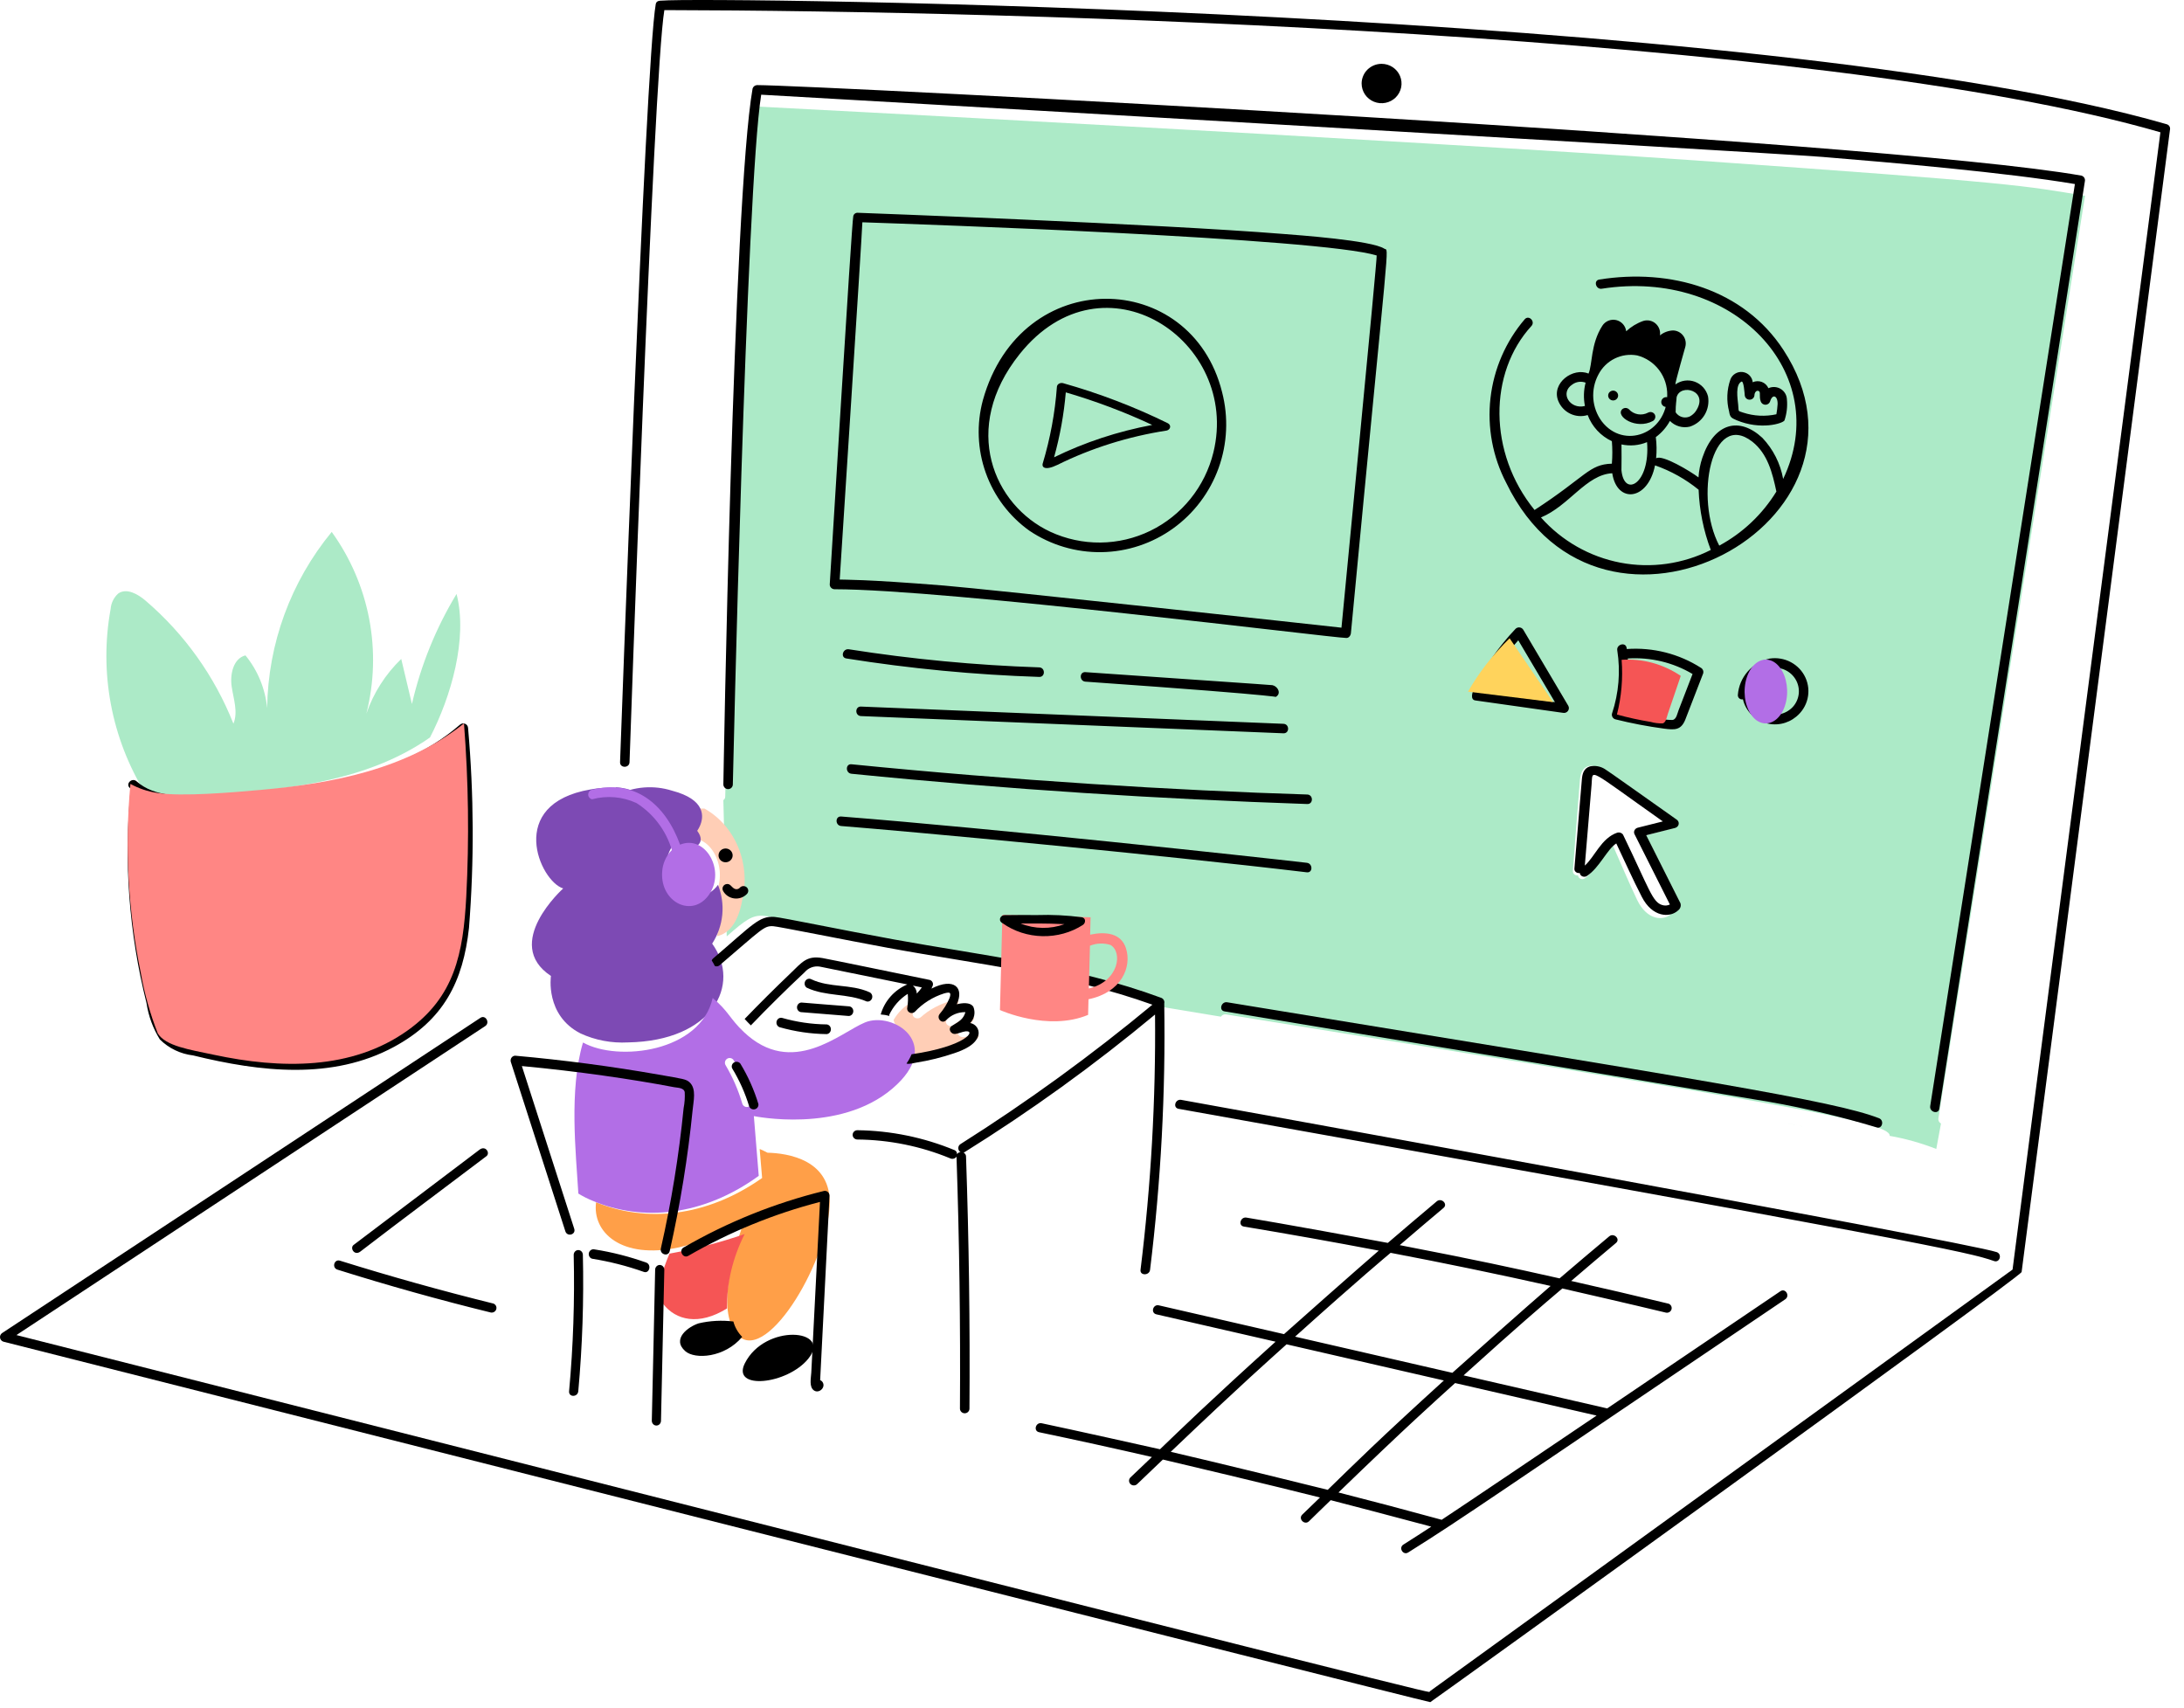
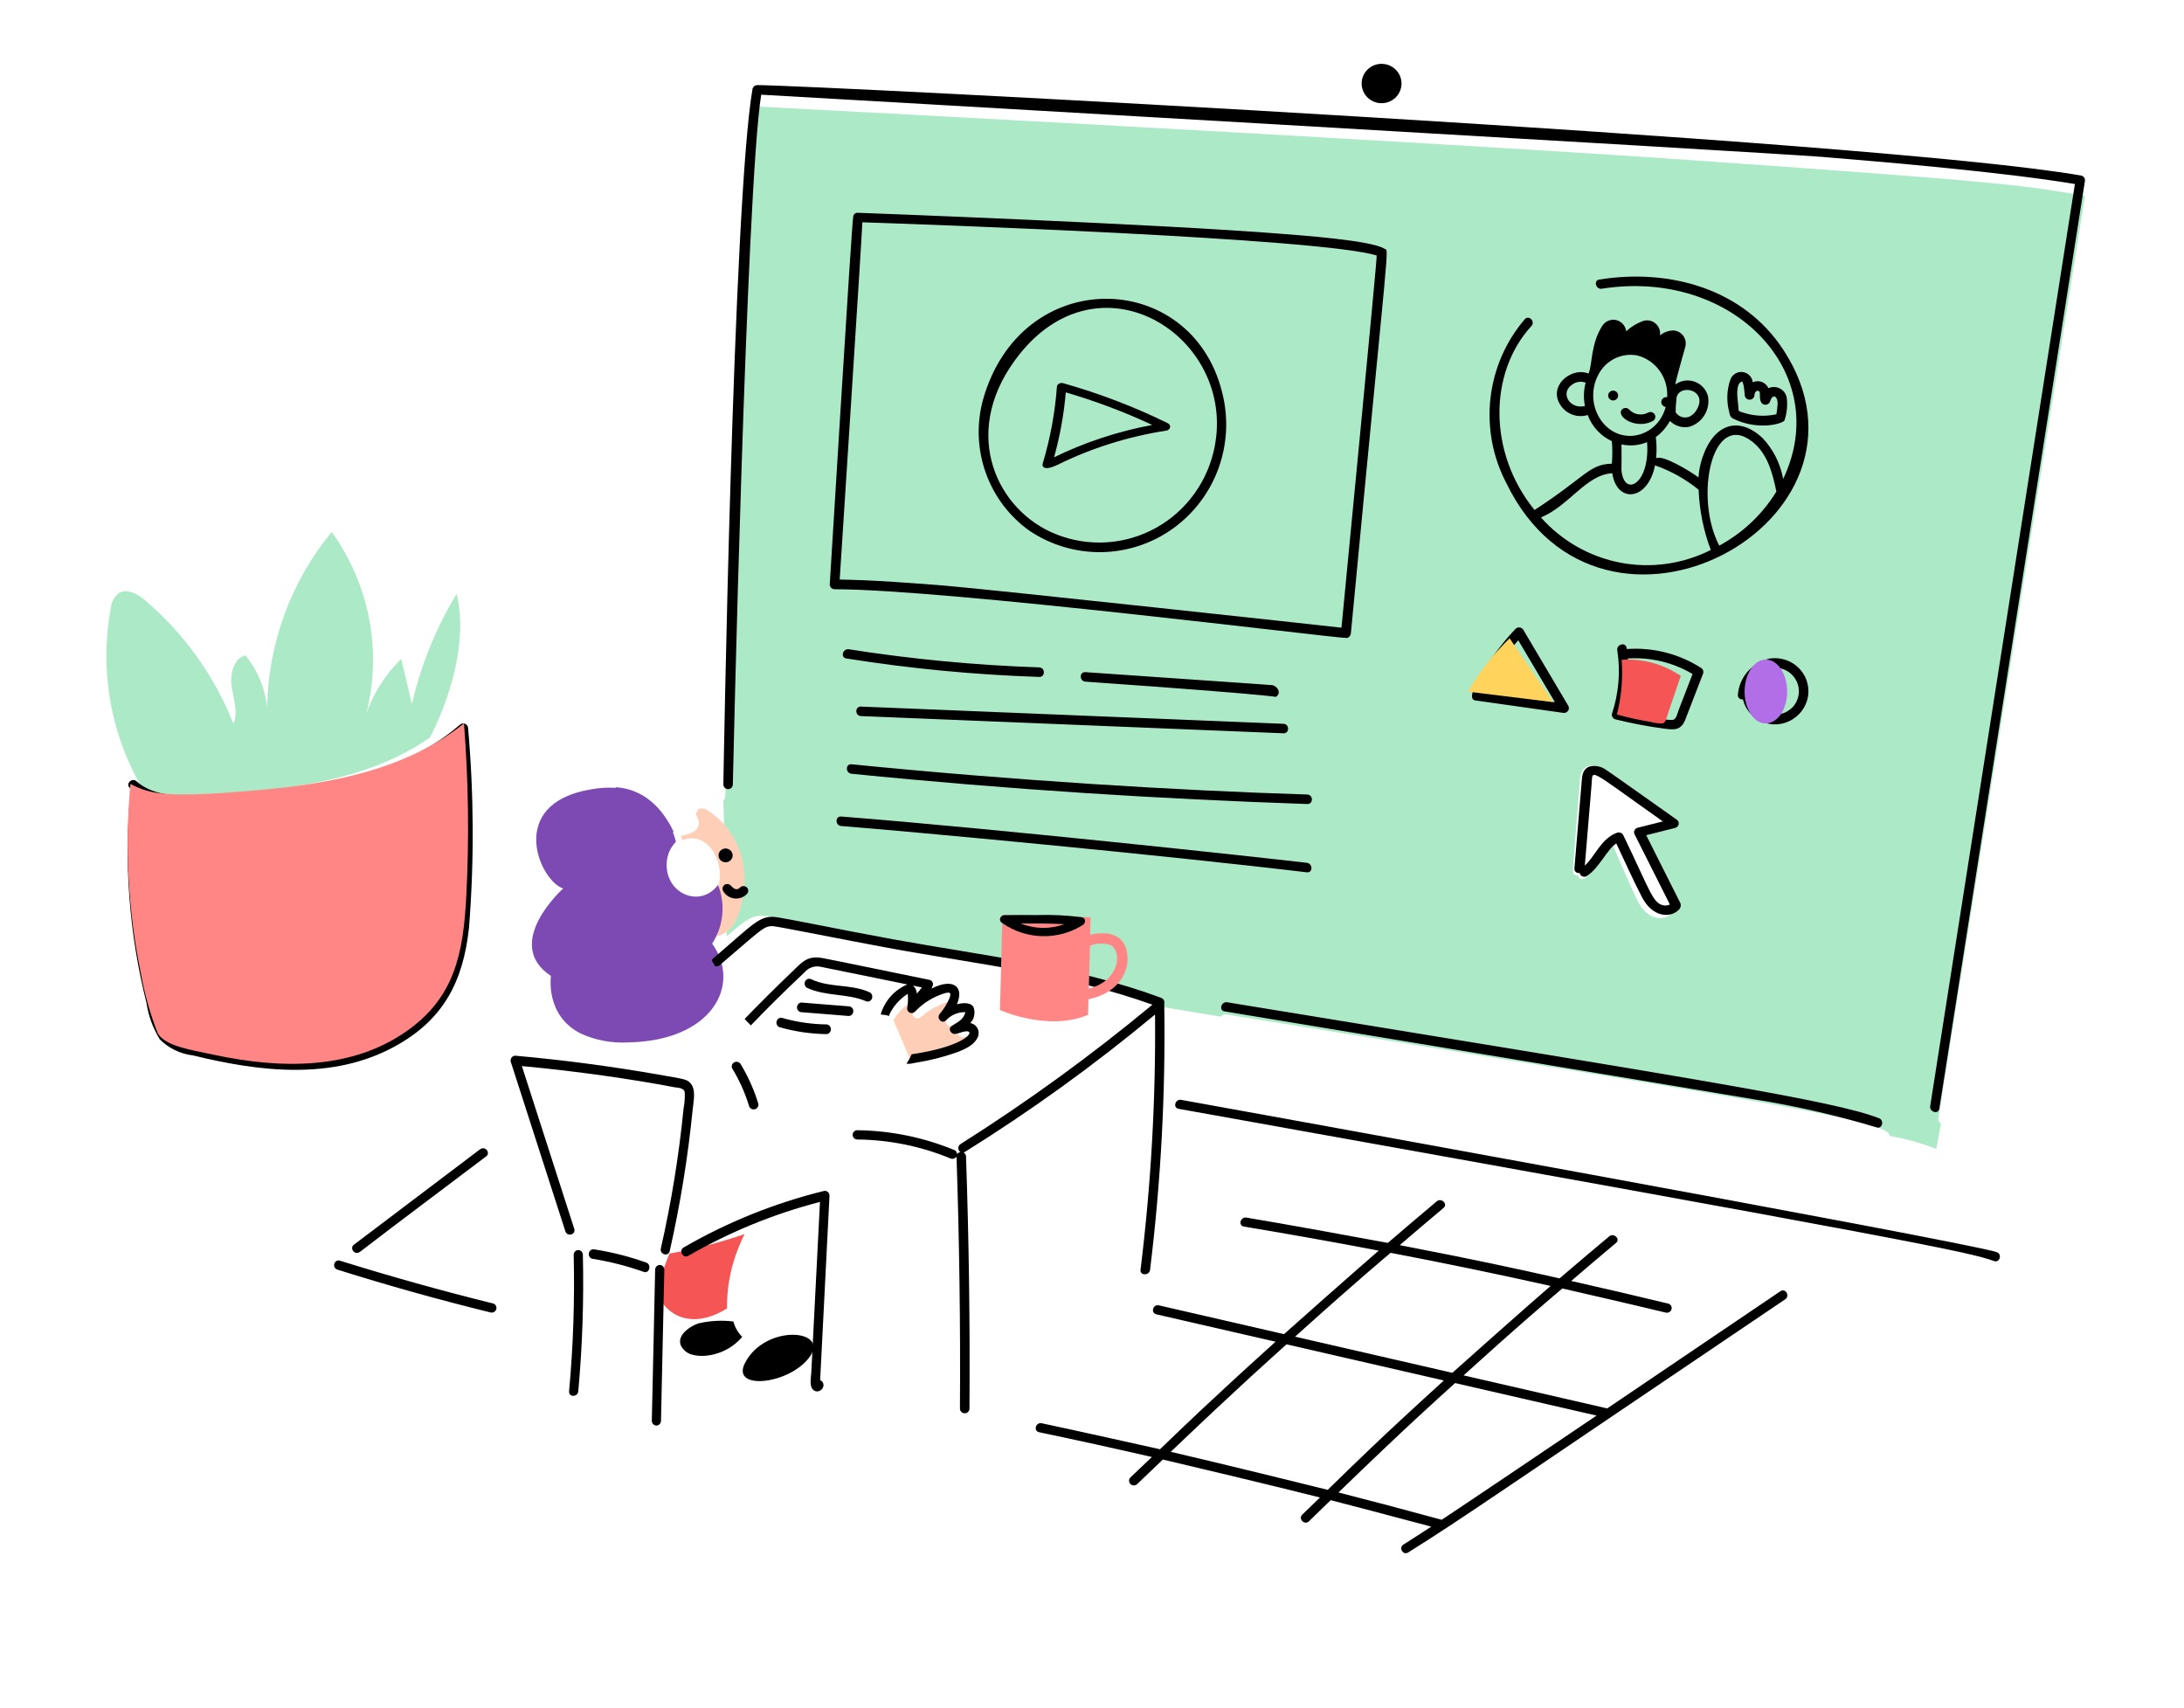
<svg xmlns="http://www.w3.org/2000/svg" width="110" height="86" viewBox="0 0 110 86" fill="none">
  <path d="M97.629 56.328C97.629 56.3 104.96 10.192 105.014 9.861C101.961 9.354 101.658 9.217 85.357 8.077C70.839 7.062 38.319 5.374 37.975 5.358C37.207 10.058 36.528 40.046 36.527 40.115C36.528 40.151 36.52 40.186 36.504 40.218C36.487 40.25 36.463 40.277 36.433 40.297L36.494 42.779C36.941 43.581 37.071 44.517 36.859 45.407C36.808 45.698 36.714 45.98 36.58 46.244L36.603 47.158C37.561 46.318 37.891 46.078 38.471 46.122C38.852 46.151 41.931 46.8 44.559 47.282C48.979 48.098 53.711 48.63 58.119 50.276C58.175 50.298 58.221 50.339 58.25 50.392C58.278 50.445 58.286 50.506 58.273 50.564C58.279 50.6 58.282 50.636 58.283 50.673C59.34 50.847 60.41 51.023 61.494 51.203C61.52 51.161 61.559 51.128 61.604 51.107C61.65 51.087 61.7 51.08 61.749 51.088C88.515 55.412 95.273 56.449 95.174 57.205C95.978 57.347 96.765 57.568 97.523 57.865L97.76 56.585C97.714 56.56 97.677 56.523 97.654 56.477C97.63 56.431 97.621 56.379 97.629 56.328ZM84.186 46.012C83.792 46.401 82.952 46.361 82.452 45.313C82.019 44.408 81.635 43.478 81.227 42.561C80.785 42.865 80.416 43.817 79.82 44.236C79.788 44.258 79.752 44.271 79.714 44.275C79.676 44.278 79.637 44.272 79.602 44.256C79.567 44.24 79.537 44.216 79.515 44.185C79.493 44.154 79.48 44.118 79.476 44.081C79.443 44.088 79.409 44.087 79.377 44.079C79.345 44.07 79.315 44.055 79.29 44.033C79.265 44.011 79.246 43.984 79.234 43.953C79.221 43.922 79.216 43.889 79.22 43.857C79.278 43.044 79.52 39.97 79.578 39.251C79.641 38.514 80.15 38.431 80.676 38.733C80.805 38.808 82.927 40.434 84.107 41.323C84.147 41.348 84.179 41.384 84.199 41.426C84.219 41.468 84.226 41.516 84.22 41.562C84.214 41.608 84.195 41.651 84.164 41.687C84.134 41.723 84.094 41.749 84.049 41.763C83.585 41.886 83.122 42.013 82.66 42.14C83.015 42.901 84.087 45.179 84.261 45.558C84.308 45.63 84.325 45.715 84.311 45.799C84.297 45.883 84.252 45.958 84.186 46.012Z" fill="#ACEAC7" />
  <path d="M49.087 52.117C48.905 52.136 48.732 52.211 48.549 52.233C48.292 52.265 48.113 51.99 48.365 51.864C48.782 51.655 48.971 51.544 49.078 51.248C48.885 51.244 48.693 51.275 48.514 51.338C48.336 51.401 48.175 51.495 48.044 51.615C47.824 51.806 47.515 51.527 47.703 51.328C47.915 51.119 48.088 50.884 48.218 50.632C48.243 50.576 48.301 50.445 48.252 50.389C48.203 50.332 48.003 50.389 47.931 50.4C47.336 50.561 46.799 50.847 46.374 51.233C46.336 51.263 46.288 51.282 46.236 51.287C46.184 51.292 46.132 51.283 46.087 51.261C46.042 51.239 46.006 51.206 45.986 51.166C45.965 51.125 45.96 51.081 45.972 51.038C46.014 50.833 46.022 50.624 45.998 50.417C45.566 50.651 45.222 50.983 45.006 51.374C45.019 51.442 44.992 51.368 45.932 53.579C46.041 53.448 46.132 53.308 46.204 53.161C49.14 52.792 49.658 52.062 49.087 52.117Z" fill="#FFCEB6" />
  <path d="M91.083 56.793C90.54 56.677 89.951 56.561 89.324 56.433C89.91 56.548 90.497 56.668 91.083 56.793ZM20.747 35.455C20.567 34.7 20.39 33.943 20.209 33.187C19.415 33.954 18.813 34.896 18.453 35.939C18.848 34.379 18.896 32.752 18.595 31.171C18.293 29.591 17.649 28.095 16.707 26.789C14.645 29.293 13.498 32.421 13.455 35.661C13.361 34.688 12.982 33.765 12.363 33.007C11.75 33.161 11.576 33.961 11.669 34.583C11.762 35.206 12 35.864 11.756 36.446C10.809 34.054 9.291 31.928 7.334 30.253C6.946 29.92 6.376 29.596 5.955 29.891C5.732 30.092 5.595 30.371 5.572 30.67C4.99 33.863 5.606 37.158 7.302 39.927C8.105 40.102 8.93 40.146 9.746 40.057C13.866 39.839 18.28 39.506 21.657 37.141C22.712 35.103 23.572 32.164 22.995 29.914C21.956 31.63 21.197 33.501 20.747 35.455Z" fill="#ACEAC7" />
-   <path d="M38.657 58.054C38.529 57.987 38.397 57.923 38.262 57.865L38.385 59.327C35.55 61.32 32.521 61.572 30.022 60.55C29.823 62.057 31.284 63.448 34.192 62.822C35.294 62.559 36.368 62.192 37.398 61.728C36.905 63.161 36.12 65.958 37.08 67.157C38.477 68.908 41.625 63.707 41.785 60.748C41.921 58.384 39.636 58.077 38.657 58.054Z" fill="#FF9F48" />
  <path d="M33.721 63.136C33.384 63.918 32.972 65.126 33.407 65.678C34.04 66.487 35.193 66.783 36.618 65.896C36.6 64.617 36.901 63.348 37.505 62.151C36.29 62.57 35.023 62.9 33.721 63.136Z" fill="#F55555" />
  <path d="M34.29 42.094C34.317 42.168 34.344 42.241 34.369 42.318C35.753 41.742 36.818 43.811 35.936 45.205C36.185 45.816 36.248 46.497 36.115 47.149C36.668 47.023 37.169 46.539 37.386 45.322C37.598 44.434 37.525 43.495 37.177 42.658C36.83 41.822 36.23 41.138 35.475 40.719C35.369 40.719 35.263 40.726 35.164 40.736C35.133 40.829 35.092 40.919 35.042 41.002C35.52 41.784 34.778 42.022 34.29 42.094Z" fill="#FFCEB6" />
  <path d="M35.87 47.524C36.154 47.082 36.327 46.587 36.378 46.075C36.428 45.563 36.355 45.047 36.163 44.565C35.261 45.777 33.469 44.992 33.581 43.432C33.604 43.048 33.767 42.681 34.045 42.394C34.001 42.224 33.948 42.057 33.887 41.893H33.93C33.368 40.706 32.441 39.749 31.032 39.648C31.022 39.657 31.011 39.669 31.002 39.677C30.579 39.652 30.155 39.68 29.74 39.759C25.468 40.483 27.187 44.384 28.366 44.745C28.366 44.745 25.274 47.519 27.749 49.152C27.749 49.152 27.445 51.134 29.24 52.047C29.981 52.389 30.807 52.545 31.634 52.499C35.874 52.424 37.36 49.602 35.87 47.524Z" fill="#7D4AB4" />
-   <path d="M34.271 42.863C34.826 42.795 35.663 42.575 35.116 41.84C35.171 41.761 35.217 41.678 35.255 41.591C35.445 41.16 35.578 40.271 33.838 39.818C33.386 39.676 32.906 39.622 32.43 39.66C31.953 39.698 31.491 39.827 31.075 40.039C31.82 40.248 32.498 40.613 33.054 41.104C33.609 41.596 34.027 42.198 34.271 42.863Z" fill="#7D4AB4" />
-   <path d="M43.565 51.494C42.309 52.012 39.904 54.291 37.46 51.971C36.752 51.3 36.697 50.931 35.895 50.26C35.291 52.976 31.144 53.492 29.363 52.504C28.651 54.898 29.01 58.085 29.13 60.112C29.361 60.254 29.603 60.376 29.854 60.477C32.35 61.529 35.4 61.261 38.215 59.219L37.969 56.21C37.969 56.21 42.271 57.106 44.945 54.826C47.589 52.573 44.962 50.91 43.565 51.494ZM37.388 55.586C37.187 54.902 36.902 54.246 36.538 53.633C36.51 53.579 36.504 53.516 36.521 53.457C36.538 53.398 36.578 53.348 36.63 53.317C36.683 53.286 36.746 53.277 36.805 53.291C36.865 53.304 36.917 53.341 36.95 53.392C37.333 54.042 37.635 54.736 37.849 55.46C37.863 55.52 37.853 55.584 37.821 55.637C37.789 55.69 37.739 55.728 37.679 55.745C37.619 55.761 37.556 55.754 37.502 55.724C37.447 55.694 37.407 55.645 37.388 55.586ZM29.823 40.254C30.568 40.053 31.36 40.121 32.06 40.446C32.919 40.993 33.551 41.833 33.839 42.811C33.546 43.106 33.372 43.498 33.35 43.914C33.248 45.463 34.899 46.255 35.722 45.042C36.556 43.821 35.513 42.021 34.253 42.54C33.508 40.489 31.959 39.217 29.788 39.783C29.737 39.801 29.693 39.835 29.664 39.88C29.635 39.925 29.621 39.978 29.625 40.032C29.629 40.086 29.651 40.137 29.686 40.177C29.722 40.217 29.77 40.244 29.823 40.254Z" fill="#B26EE6" />
  <path d="M74.306 35.276L78.714 35.899C78.761 35.91 78.809 35.907 78.854 35.892C78.899 35.876 78.939 35.848 78.968 35.811C78.997 35.774 79.015 35.729 79.019 35.682C79.023 35.635 79.013 35.588 78.99 35.547L76.721 31.715C76.701 31.684 76.675 31.657 76.644 31.637C76.612 31.617 76.577 31.604 76.54 31.6C76.503 31.595 76.466 31.598 76.43 31.61C76.395 31.621 76.362 31.641 76.336 31.666C75.497 32.549 74.798 33.552 74.263 34.64C74.128 34.906 74.053 35.239 74.306 35.276ZM76.471 32.249C77.087 33.29 77.702 34.327 78.316 35.362L74.705 34.851C75.171 33.909 75.765 33.032 76.471 32.247V32.249ZM84.876 36.259C84.907 36.185 85.654 34.248 85.785 33.907C85.799 33.856 85.795 33.802 85.775 33.753C85.755 33.705 85.72 33.663 85.674 33.636C84.567 32.926 83.253 32.593 81.935 32.687L81.926 32.626C81.879 32.321 81.406 32.45 81.456 32.753C81.623 33.819 81.532 34.908 81.192 35.933C81.175 35.994 81.184 36.06 81.216 36.115C81.247 36.17 81.3 36.211 81.362 36.228C82.168 36.429 82.985 36.585 83.808 36.695C84.345 36.766 84.658 36.779 84.876 36.259ZM84.24 36.259C84.02 36.262 83.802 36.238 83.589 36.187C82.963 36.096 82.343 35.975 81.729 35.826C81.979 34.961 82.066 34.059 81.987 33.163C83.13 33.09 84.268 33.362 85.248 33.945C85.099 34.334 84.624 35.558 84.539 35.783C84.478 35.937 84.436 36.232 84.24 36.259ZM89.131 33.167C88.701 33.262 88.312 33.491 88.024 33.82C87.736 34.149 87.563 34.56 87.53 34.994C87.527 35.026 87.531 35.059 87.543 35.09C87.555 35.121 87.574 35.149 87.599 35.171C87.624 35.193 87.653 35.209 87.686 35.217C87.718 35.225 87.752 35.226 87.785 35.219C87.848 35.491 87.982 35.742 88.173 35.949C88.364 36.156 88.606 36.31 88.875 36.398C89.144 36.486 89.432 36.505 89.711 36.452C89.989 36.399 90.249 36.276 90.466 36.096C90.752 35.864 90.954 35.546 91.038 35.191C91.123 34.836 91.087 34.463 90.935 34.13C90.784 33.797 90.525 33.523 90.199 33.349C89.873 33.175 89.498 33.111 89.131 33.167ZM90.296 35.605C90.117 35.795 89.882 35.924 89.624 35.973C89.366 36.022 89.099 35.988 88.862 35.877C88.636 35.766 88.451 35.589 88.333 35.37C88.215 35.151 88.17 34.901 88.204 34.655C88.238 34.409 88.35 34.18 88.523 34C88.696 33.82 88.923 33.698 89.17 33.651C89.418 33.604 89.674 33.635 89.903 33.739C90.132 33.843 90.322 34.015 90.446 34.231C90.57 34.447 90.623 34.695 90.596 34.942C90.569 35.188 90.464 35.421 90.296 35.605ZM69.723 12.525C69.093 12.104 65.368 11.841 64.61 11.781C58.404 11.28 43.263 10.716 43.202 10.716C43.149 10.713 43.097 10.728 43.055 10.76C43.014 10.792 42.985 10.838 42.976 10.89C42.905 11.083 41.8 29.418 41.791 29.436C41.791 29.5 41.817 29.56 41.863 29.605C41.908 29.65 41.97 29.675 42.034 29.676C47.639 29.676 67.148 32.129 67.796 32.129C67.937 32.145 68.028 32.004 68.04 31.889C70.005 11.188 69.974 12.694 69.723 12.525ZM67.565 31.612C66.963 31.54 49.745 29.67 47.551 29.491C43.476 29.163 42.55 29.202 42.293 29.188C42.325 28.654 43.416 11.867 43.434 11.195C46.452 11.298 66.458 11.987 69.338 12.866C69.385 12.88 67.612 31.043 67.565 31.612ZM52.34 33.611C49.13 33.503 45.929 33.198 42.756 32.7C42.448 32.651 42.316 33.112 42.627 33.162C45.843 33.674 49.088 33.984 52.343 34.092C52.654 34.102 52.654 33.622 52.34 33.611ZM64.265 35.091C64.543 34.93 64.368 34.584 64.115 34.517C64.037 34.498 65.007 34.565 54.669 33.851C54.355 33.828 54.358 34.31 54.669 34.33C65.751 35.108 64.184 35.138 64.265 35.091ZM43.366 35.585C43.052 35.573 43.052 36.052 43.366 36.064L64.641 36.931C64.955 36.943 64.955 36.464 64.641 36.453C61.881 36.338 44.921 35.645 43.366 35.585ZM65.84 40.014C59.219 39.811 50.958 39.297 42.888 38.491C42.577 38.459 42.577 38.941 42.888 38.969C50.9 39.771 58.386 40.237 65.843 40.493C66.153 40.505 66.153 40.023 65.84 40.014ZM65.819 43.453C63.067 43.134 50.205 41.74 42.369 41.122C42.056 41.096 42.058 41.578 42.369 41.601C45.868 41.878 58.211 43.024 65.819 43.932C66.13 43.97 66.127 43.486 65.819 43.453Z" fill="black" />
  <path d="M58.821 21.316C57.146 20.492 55.374 19.814 53.533 19.294C53.498 19.287 53.461 19.286 53.425 19.292C53.39 19.298 53.356 19.311 53.327 19.329C53.298 19.348 53.275 19.372 53.258 19.399C53.242 19.427 53.233 19.457 53.232 19.487C53.137 20.79 52.897 22.083 52.516 23.349C52.469 23.506 52.595 23.732 53.258 23.413C54.961 22.569 56.827 21.983 58.771 21.682C58.815 21.669 58.853 21.647 58.882 21.617C58.911 21.587 58.929 21.55 58.935 21.512C58.94 21.474 58.932 21.435 58.912 21.4C58.892 21.365 58.86 21.336 58.821 21.316ZM53.09 23.031C53.388 21.956 53.586 20.863 53.68 19.761C55.185 20.202 56.641 20.75 58.033 21.401C56.295 21.727 54.628 22.277 53.09 23.031Z" fill="black" />
  <path d="M49.503 20.157C49.179 21.363 49.23 22.64 49.65 23.815C50.069 24.991 50.837 26.008 51.848 26.729C52.924 27.452 54.191 27.828 55.484 27.808C56.776 27.787 58.031 27.371 59.084 26.614C60.136 25.857 60.936 24.796 61.377 23.57C61.818 22.344 61.879 21.012 61.552 19.75C60.004 13.527 51.415 13.297 49.503 20.157ZM61.115 22.783C60.906 23.637 60.513 24.433 59.964 25.116C59.415 25.798 58.724 26.35 57.939 26.732C57.154 27.114 56.296 27.316 55.425 27.324C54.554 27.333 53.691 27.147 52.9 26.781C50.055 25.453 48.365 21.574 51.355 17.834C55.585 12.543 62.488 17.168 61.115 22.783ZM89.823 17.622C87.825 14.562 84.128 13.507 80.549 14.079C80.246 14.125 80.377 14.589 80.674 14.541C87.297 13.502 92.353 18.79 89.811 24.122C89.672 23.343 89.307 22.623 88.764 22.051C87.6 20.969 86.333 21.296 85.741 23.054C85.633 23.374 85.568 23.707 85.547 24.044C85.154 23.744 83.71 22.87 83.412 23.083C83.447 22.727 83.442 22.368 83.397 22.014C83.69 21.798 83.933 21.52 84.108 21.199C84.236 21.329 84.395 21.424 84.57 21.474C84.745 21.525 84.93 21.529 85.107 21.488C85.418 21.389 85.684 21.18 85.853 20.898C86.022 20.616 86.084 20.282 86.026 19.958C85.982 19.79 85.899 19.636 85.783 19.508C85.666 19.38 85.521 19.283 85.359 19.224C85.198 19.165 85.024 19.147 84.854 19.171C84.684 19.195 84.522 19.261 84.382 19.362C84.369 19.26 84.897 17.425 84.879 17.484C84.907 17.387 84.913 17.283 84.895 17.183C84.877 17.083 84.837 16.988 84.776 16.907C84.716 16.825 84.638 16.759 84.547 16.713C84.457 16.667 84.358 16.643 84.257 16.643C84.019 16.654 83.791 16.741 83.606 16.891C83.622 16.78 83.611 16.667 83.572 16.562C83.533 16.458 83.468 16.365 83.384 16.292C83.3 16.219 83.199 16.17 83.09 16.147C82.981 16.125 82.869 16.131 82.763 16.165C82.445 16.276 82.153 16.453 81.905 16.684C81.889 16.549 81.832 16.423 81.742 16.322C81.651 16.221 81.533 16.151 81.402 16.12C81.27 16.09 81.133 16.101 81.008 16.152C80.884 16.203 80.777 16.291 80.704 16.405C80.106 17.333 80.209 18.367 80.008 18.815C79.22 18.486 78.136 19.292 78.478 20.178C78.59 20.465 78.806 20.699 79.081 20.833C79.357 20.968 79.672 20.993 79.965 20.903C80.185 21.486 80.623 21.959 81.184 22.219C81.215 22.596 81.215 22.975 81.184 23.352C80.025 23.386 79.895 23.991 77.29 25.685C74.939 22.799 74.979 18.765 77.134 16.416C77.339 16.188 77.005 15.848 76.797 16.076C75.838 17.197 75.237 18.582 75.07 20.052C74.904 21.523 75.18 23.01 75.863 24.319C80.695 34.298 95.451 26.234 89.823 17.622ZM84.446 20.001C84.632 19.292 86.118 19.669 85.404 20.718C85.325 20.826 85.223 20.914 85.105 20.977C84.981 21.032 84.842 21.041 84.712 21.002C84.582 20.963 84.47 20.879 84.396 20.764C84.396 20.346 84.438 20.191 84.445 20.001H84.446ZM79.827 20.447C79.073 20.637 78.543 19.788 79.193 19.364C79.288 19.294 79.399 19.249 79.516 19.233C79.632 19.217 79.751 19.231 79.861 19.272C79.761 19.656 79.75 20.058 79.827 20.447ZM80.678 21.225C80.428 20.889 80.279 20.488 80.249 20.069C80.219 19.651 80.308 19.232 80.506 18.863C80.687 18.513 80.975 18.23 81.327 18.057C81.679 17.884 82.077 17.829 82.462 17.901C82.901 18.015 83.289 18.275 83.564 18.639C83.838 19.003 83.982 19.451 83.972 19.908C83.95 21.861 81.775 22.652 80.678 21.225ZM81.668 22.383C82.099 22.476 82.548 22.436 82.956 22.267C83.124 24.373 81.796 25.083 81.666 23.678C81.674 23.62 81.672 22.443 81.668 22.383ZM77.612 26.061C79.035 25.471 79.89 23.901 81.203 23.834C81.437 25.371 82.996 25.232 83.358 23.437C84.154 23.715 84.897 24.13 85.553 24.664C85.593 25.702 85.8 26.726 86.166 27.697C84.76 28.408 83.161 28.634 81.615 28.338C80.069 28.042 78.662 27.242 77.612 26.061H77.612ZM86.593 27.48C85.329 25.076 86.202 20.644 88.258 22.244C89.033 22.855 89.273 23.831 89.47 24.756C88.765 25.904 87.772 26.844 86.591 27.48H86.593Z" fill="black" />
  <path d="M81.248 19.673C81.315 19.673 81.378 19.699 81.425 19.746C81.472 19.792 81.499 19.855 81.499 19.921C81.499 19.986 81.472 20.049 81.425 20.095C81.378 20.142 81.315 20.168 81.248 20.168C81.182 20.168 81.118 20.142 81.071 20.095C81.024 20.049 80.997 19.986 80.997 19.921C80.997 19.855 81.024 19.792 81.071 19.746C81.118 19.699 81.182 19.673 81.248 19.673ZM83.923 20.495C83.989 20.495 84.053 20.469 84.1 20.423C84.147 20.376 84.173 20.313 84.173 20.248C84.173 20.182 84.147 20.119 84.1 20.073C84.053 20.026 83.989 20 83.923 20C83.856 20 83.793 20.026 83.746 20.073C83.698 20.119 83.672 20.182 83.672 20.248C83.672 20.313 83.698 20.376 83.746 20.423C83.793 20.469 83.856 20.495 83.923 20.495ZM83.342 20.87C83.308 20.815 83.255 20.775 83.192 20.759C83.129 20.743 83.062 20.751 83.006 20.782C82.85 20.865 82.671 20.893 82.497 20.863C82.323 20.833 82.165 20.746 82.047 20.616C82 20.572 81.938 20.546 81.873 20.546C81.808 20.546 81.745 20.572 81.699 20.616C81.357 20.975 82.408 21.66 83.254 21.2C83.308 21.166 83.348 21.114 83.364 21.052C83.381 20.991 83.373 20.926 83.342 20.87ZM87.466 21.164C88.67 21.668 89.779 21.334 89.877 21.175C89.992 20.833 90.034 20.471 90 20.112C89.996 20.006 89.965 19.902 89.91 19.811C89.855 19.719 89.778 19.642 89.686 19.586C89.594 19.531 89.489 19.498 89.382 19.492C89.274 19.486 89.166 19.506 89.068 19.551C89.037 19.479 88.992 19.414 88.935 19.36C88.878 19.306 88.811 19.264 88.737 19.236C88.663 19.208 88.585 19.195 88.506 19.198C88.427 19.2 88.349 19.218 88.278 19.251C88.265 19.121 88.208 19 88.117 18.906C88.025 18.813 87.903 18.753 87.773 18.737C87.642 18.72 87.509 18.749 87.397 18.817C87.284 18.885 87.199 18.989 87.154 19.111C86.972 19.631 86.949 20.192 87.089 20.724C87.134 21.01 87.192 21.045 87.466 21.164ZM87.711 19.219C87.829 19.16 87.87 19.842 87.876 19.9C87.879 19.962 87.906 20.021 87.952 20.064C87.998 20.106 88.058 20.13 88.121 20.13C88.184 20.13 88.245 20.106 88.29 20.064C88.336 20.021 88.363 19.962 88.366 19.9C88.366 19.783 88.463 19.623 88.59 19.699C88.688 19.758 88.59 19.958 88.681 20.215C88.698 20.264 88.729 20.307 88.772 20.338C88.814 20.368 88.865 20.385 88.918 20.385C88.971 20.385 89.022 20.368 89.064 20.338C89.107 20.307 89.138 20.264 89.154 20.215C89.273 19.814 89.543 19.929 89.532 20.352C89.522 20.523 89.501 20.695 89.47 20.864C88.914 20.986 88.335 20.957 87.794 20.779C87.513 20.677 87.582 20.761 87.546 20.386C87.515 20.068 87.397 19.376 87.711 19.219ZM69.585 3.215C69.784 3.215 69.978 3.273 70.144 3.382C70.309 3.491 70.438 3.646 70.514 3.827C70.59 4.008 70.61 4.208 70.571 4.4C70.532 4.592 70.436 4.769 70.296 4.908C70.155 5.047 69.976 5.141 69.781 5.179C69.586 5.218 69.384 5.198 69.201 5.123C69.017 5.048 68.86 4.921 68.749 4.758C68.639 4.594 68.58 4.403 68.58 4.206C68.58 4.076 68.606 3.947 68.657 3.827C68.707 3.707 68.781 3.597 68.874 3.505C68.968 3.413 69.079 3.34 69.201 3.29C69.323 3.24 69.453 3.215 69.585 3.215Z" fill="black" />
  <path d="M38.136 4.286C38.084 4.287 38.033 4.304 37.992 4.335C37.951 4.366 37.92 4.409 37.905 4.459C36.917 10.098 36.433 39.505 36.433 39.505C36.433 39.568 36.458 39.628 36.503 39.673C36.548 39.718 36.608 39.743 36.672 39.743C36.735 39.743 36.796 39.718 36.84 39.673C36.885 39.628 36.91 39.568 36.91 39.505C36.91 39.441 37.581 9.466 38.339 4.769C38.765 4.789 89.064 7.68 91.78 7.902C95.242 8.183 101.097 8.694 104.505 9.269C104.453 9.599 97.219 55.678 97.217 55.707C97.171 56.005 97.629 56.142 97.677 55.836C97.743 55.42 105.003 9.168 105.006 9.139C105.021 9.078 105.013 9.014 104.982 8.959C104.95 8.904 104.899 8.864 104.839 8.846C94.593 7.03 40.822 4.286 38.136 4.286ZM89.125 55.495C90.944 55.817 92.743 56.245 94.513 56.777C94.795 56.885 94.922 56.426 94.639 56.317C92.373 55.436 85.79 54.401 61.806 50.477C61.505 50.431 61.375 50.893 61.68 50.937C61.71 50.944 84.147 54.654 89.125 55.495Z" fill="black" />
-   <path d="M109.133 6.258C88.871 0.4 35.313 -0.163 33.349 0.031C33.292 0.037 33.062 0.006 33.028 0.205C32.489 3.232 31.233 38.318 31.23 38.385C31.219 38.694 31.698 38.694 31.707 38.385C31.707 38.327 32.895 3.89 33.461 0.509C51.14 0.537 91.59 1.666 108.812 6.663C108.802 6.732 101.362 63.865 101.365 63.939C70.953 85.954 72.058 85.142 72 85.194C71.942 85.246 75.242 86.115 0.827 67.238C3.387 65.552 23.451 52.328 24.438 51.677C24.694 51.509 24.455 51.09 24.197 51.261C21.482 53.05 1.102 66.483 0.114 67.132C0.075 67.157 0.043 67.192 0.023 67.234C0.003 67.277 -0.004 67.324 0.002 67.37C0.008 67.416 0.027 67.46 0.058 67.496C0.088 67.531 0.127 67.557 0.172 67.571C0.543 67.664 71.938 85.749 72.038 85.725C72.095 85.712 101.738 64.341 101.821 64.063C101.832 64.027 108.816 10.189 109.3 6.482C109.301 6.431 109.285 6.381 109.255 6.341C109.225 6.3 109.182 6.271 109.133 6.258Z" fill="black" />
  <path d="M100.436 63.511C100.725 63.609 100.855 63.158 100.563 63.059C99.001 62.531 59.55 55.401 59.492 55.392C59.189 55.339 59.059 55.792 59.364 55.844C96.784 62.541 99.153 63.055 100.436 63.511ZM70.926 78.186C73.748 76.42 75.276 75.317 89.917 65.435C90.168 65.263 89.928 64.858 89.674 65.029C87.209 66.698 81.39 70.633 80.948 70.932C78.537 70.376 76.126 69.821 73.715 69.268C76.532 66.721 77.658 65.766 78.688 64.891C78.872 64.934 82.357 65.731 83.911 66.109C83.971 66.12 84.032 66.109 84.084 66.077C84.135 66.046 84.172 65.997 84.188 65.94C84.204 65.883 84.198 65.822 84.17 65.77C84.142 65.717 84.095 65.677 84.038 65.657C82.407 65.261 80.772 64.882 79.135 64.513C79.887 63.873 80.634 63.23 81.392 62.599C81.628 62.402 81.285 62.072 81.051 62.266C80.213 62.967 79.379 63.672 78.55 64.383C76.165 63.848 74.376 63.457 70.5 62.709C71.234 62.083 71.964 61.452 72.706 60.834C72.938 60.637 72.599 60.307 72.365 60.502C71.54 61.195 70.718 61.893 69.9 62.596C69.103 62.444 64.356 61.579 62.779 61.322C62.476 61.272 62.346 61.725 62.652 61.774C64.921 62.151 67.185 62.555 69.443 62.985C68.364 63.913 65.19 66.726 64.671 67.191C64.229 67.09 60.028 66.122 58.37 65.742C58.07 65.671 57.94 66.125 58.243 66.194L64.246 67.572C60.751 70.727 59.465 71.993 58.425 72.989C57.949 72.882 53.978 71.997 52.465 71.679C52.164 71.617 52.034 72.068 52.337 72.131C54.235 72.528 56.128 72.945 58.017 73.379C57.656 73.726 57.289 74.07 56.928 74.416C56.887 74.461 56.864 74.52 56.866 74.58C56.868 74.641 56.893 74.698 56.937 74.741C56.98 74.784 57.039 74.808 57.101 74.81C57.163 74.811 57.223 74.79 57.269 74.749C57.7 74.332 58.137 73.921 58.569 73.507C59.152 73.639 64.433 74.897 66.483 75.418C66.186 75.708 65.883 75.993 65.588 76.283C65.372 76.497 65.71 76.83 65.929 76.616C66.29 76.258 66.659 75.908 67.023 75.553C67.433 75.657 70.812 76.54 72.088 76.886C71.625 77.188 71.162 77.489 70.69 77.786C70.424 77.944 70.666 78.35 70.926 78.186ZM70.04 63.096C72.735 63.609 75.422 64.165 78.099 64.764C77.021 65.692 73.73 68.615 73.15 69.139C72.838 69.066 67.556 67.85 65.229 67.318C68.519 64.358 69.828 63.276 70.04 63.096ZM66.875 75.033C66.234 74.869 60.964 73.578 58.966 73.118C62.649 69.606 63.933 68.491 64.799 67.704C67.439 68.313 70.081 68.919 72.722 69.525C69.397 72.549 68.321 73.624 66.875 75.03V75.033ZM67.412 75.168C70.855 71.835 72.292 70.558 73.288 69.655C74.183 69.86 78.933 70.954 80.414 71.293C78.566 72.544 73.366 76.048 72.612 76.541C70.885 76.067 69.152 75.609 67.412 75.165V75.168ZM18.152 63.031C20.255 61.414 22.385 59.833 24.498 58.23C24.703 58.075 24.463 57.674 24.158 57.897L17.811 62.698C17.608 62.852 17.85 63.265 18.152 63.031ZM16.997 63.943C19.548 64.745 22.124 65.465 24.724 66.103C24.782 66.112 24.843 66.1 24.893 66.069C24.944 66.037 24.98 65.989 24.996 65.933C25.012 65.876 25.006 65.816 24.979 65.764C24.952 65.712 24.907 65.672 24.851 65.651C22.252 65.008 19.676 64.289 17.124 63.492C16.829 63.398 16.702 63.852 16.997 63.943ZM7.381 50.526C7.478 51.171 7.705 51.791 8.051 52.349C8.501 52.796 9.092 53.08 9.729 53.155C13.127 53.99 16.741 54.398 19.839 52.727C22.348 51.372 23.328 49.424 23.621 46.732C23.886 43.381 23.87 40.014 23.575 36.664C23.574 36.619 23.559 36.574 23.532 36.536C23.506 36.498 23.468 36.469 23.425 36.451C23.382 36.434 23.334 36.429 23.288 36.437C23.241 36.446 23.199 36.467 23.165 36.498C19.808 39.419 14.84 39.81 10.393 40.041C9.16 40.104 7.792 40.161 6.876 39.348C6.648 39.145 6.308 39.477 6.536 39.681C6.551 39.694 6.568 39.706 6.585 39.717C6.224 43.338 6.493 46.993 7.381 50.526ZM7.045 40.035C7.443 40.253 7.879 40.398 8.33 40.464C9.501 40.655 12.007 40.438 13.314 40.323C16.831 40.01 20.382 39.328 23.138 37.144C23.357 39.899 23.393 42.665 23.248 45.424C23.102 48.14 22.689 50.217 20.413 51.822C17.731 53.713 14.308 53.666 11.06 52.978C9.907 52.736 8.745 52.566 8.366 51.961C7.998 51.032 7.725 50.071 7.549 49.09C6.931 46.111 6.761 43.061 7.045 40.035ZM36.544 42.733C36.615 42.733 36.684 42.753 36.742 42.791C36.801 42.829 36.846 42.883 36.873 42.947C36.9 43.01 36.907 43.08 36.894 43.147C36.88 43.214 36.846 43.276 36.796 43.325C36.747 43.373 36.683 43.406 36.614 43.42C36.545 43.433 36.474 43.426 36.409 43.4C36.344 43.374 36.288 43.329 36.249 43.272C36.211 43.215 36.19 43.148 36.19 43.079C36.19 42.987 36.227 42.899 36.294 42.834C36.36 42.769 36.45 42.733 36.544 42.733ZM36.692 44.528C36.646 44.516 36.598 44.518 36.553 44.533C36.508 44.548 36.469 44.576 36.44 44.612C36.411 44.649 36.394 44.693 36.39 44.74C36.387 44.786 36.397 44.832 36.421 44.872C36.477 44.973 36.556 45.06 36.653 45.125C36.75 45.19 36.861 45.232 36.978 45.247C37.095 45.263 37.213 45.25 37.324 45.212C37.435 45.174 37.535 45.11 37.616 45.027C37.661 44.983 37.687 44.923 37.687 44.861C37.687 44.798 37.661 44.739 37.616 44.694C37.571 44.65 37.51 44.626 37.446 44.626C37.382 44.626 37.321 44.65 37.275 44.694C37.256 44.719 37.233 44.739 37.205 44.754C37.178 44.769 37.148 44.778 37.116 44.781H37.065C36.897 44.757 36.828 44.564 36.692 44.528ZM40.711 68.428C41.931 66.931 38.528 66.633 37.513 68.664C36.834 70.025 39.651 69.735 40.711 68.428ZM34.518 68.051C35.002 68.475 36.498 68.384 37.382 67.329C37.167 67.113 37.014 66.846 36.937 66.554C36.355 66.483 35.764 66.514 35.193 66.647C34.67 66.812 33.812 67.432 34.518 68.051ZM35.847 48.373C35.905 48.462 35.957 48.556 36.004 48.651C36.044 48.668 36.089 48.673 36.133 48.666C36.177 48.658 36.217 48.639 36.25 48.609C38.382 46.79 38.47 46.627 38.935 46.645C39.163 46.653 42.492 47.326 44.733 47.738C49.301 48.578 53.691 49.041 58.042 50.599C54.979 53.141 51.75 55.487 48.376 57.62C48.341 57.642 48.313 57.672 48.294 57.707C48.275 57.742 48.265 57.782 48.265 57.822C48.265 57.861 48.275 57.901 48.294 57.936C48.313 57.971 48.341 58.001 48.376 58.023C48.34 58.025 48.305 58.036 48.275 58.055C48.245 58.074 48.219 58.1 48.202 58.13C48.205 58.09 48.196 58.049 48.176 58.014C48.157 57.978 48.126 57.949 48.09 57.93C46.537 57.285 44.87 56.942 43.183 56.921C43.12 56.921 43.059 56.946 43.014 56.989C42.969 57.033 42.944 57.093 42.944 57.155C42.944 57.217 42.969 57.276 43.014 57.32C43.059 57.364 43.12 57.389 43.183 57.389C44.786 57.404 46.37 57.725 47.847 58.333C47.902 58.362 47.967 58.37 48.028 58.355C48.089 58.34 48.142 58.303 48.176 58.251C48.319 62.48 48.377 66.712 48.349 70.943C48.349 71.005 48.375 71.064 48.42 71.108C48.465 71.152 48.525 71.177 48.589 71.177C48.653 71.177 48.714 71.152 48.758 71.108C48.803 71.064 48.828 71.005 48.828 70.943C48.859 66.709 48.801 62.474 48.655 58.242C48.655 58.203 48.643 58.165 48.623 58.132C48.602 58.099 48.572 58.072 48.536 58.054C51.91 55.954 55.13 53.629 58.175 51.095C58.215 55.392 57.971 59.687 57.444 63.953C57.407 64.252 57.889 64.249 57.924 63.953C58.471 59.502 58.711 55.019 58.639 50.537C58.653 50.48 58.645 50.42 58.617 50.368C58.589 50.316 58.543 50.276 58.487 50.254C54.118 48.637 49.427 48.115 45.045 47.317C42.441 46.844 39.388 46.208 39.011 46.179C38.237 46.119 37.911 46.566 35.912 48.275C35.882 48.301 35.859 48.335 35.847 48.373ZM36.877 53.806C37.243 54.408 37.531 55.052 37.734 55.723C37.756 55.777 37.797 55.822 37.851 55.848C37.904 55.874 37.965 55.88 38.023 55.864C38.08 55.849 38.13 55.813 38.162 55.764C38.194 55.715 38.207 55.657 38.197 55.599C37.982 54.889 37.678 54.207 37.29 53.569C37.255 53.523 37.203 53.49 37.145 53.479C37.086 53.467 37.026 53.477 36.974 53.507C36.923 53.536 36.885 53.583 36.867 53.638C36.849 53.694 36.852 53.754 36.877 53.806Z" fill="black" />
  <path d="M43.77 49.962C42.847 49.551 41.782 49.754 40.867 49.321C40.814 49.291 40.752 49.284 40.694 49.301C40.636 49.319 40.587 49.359 40.557 49.413C40.527 49.468 40.518 49.533 40.532 49.594C40.546 49.655 40.582 49.709 40.633 49.743C41.592 50.197 42.683 50.016 43.647 50.435C43.706 50.45 43.768 50.44 43.82 50.407C43.872 50.375 43.91 50.322 43.926 50.261C43.942 50.2 43.935 50.134 43.906 50.079C43.877 50.023 43.828 49.981 43.77 49.962ZM42.746 50.681C41.954 50.622 41.165 50.555 40.373 50.491C40.312 50.491 40.253 50.516 40.21 50.562C40.166 50.608 40.142 50.669 40.142 50.734C40.142 50.798 40.166 50.86 40.21 50.906C40.253 50.952 40.312 50.977 40.373 50.977C41.165 51.042 41.954 51.104 42.746 51.168C42.808 51.168 42.867 51.142 42.91 51.096C42.953 51.051 42.978 50.989 42.978 50.924C42.978 50.86 42.953 50.798 42.91 50.752C42.867 50.707 42.808 50.681 42.746 50.681ZM41.639 51.593C40.877 51.585 40.118 51.473 39.383 51.262C39.326 51.25 39.266 51.262 39.216 51.294C39.167 51.327 39.131 51.378 39.115 51.437C39.1 51.497 39.106 51.56 39.133 51.614C39.16 51.669 39.206 51.711 39.261 51.732C40.036 51.953 40.836 52.071 41.639 52.081C41.697 52.075 41.75 52.047 41.789 52.002C41.828 51.956 41.849 51.898 41.849 51.837C41.849 51.776 41.828 51.718 41.789 51.672C41.75 51.627 41.697 51.599 41.639 51.593ZM32.548 63.587C31.701 63.285 30.83 63.063 29.946 62.924C29.887 62.909 29.824 62.918 29.771 62.95C29.719 62.981 29.679 63.033 29.661 63.094C29.653 63.125 29.651 63.157 29.655 63.189C29.658 63.221 29.668 63.251 29.683 63.279C29.698 63.307 29.718 63.331 29.742 63.351C29.766 63.37 29.794 63.385 29.823 63.393C30.707 63.535 31.578 63.756 32.425 64.056C32.709 64.159 32.83 63.688 32.548 63.587ZM34.734 54.511C34.554 54.344 34.427 54.342 33.175 54.121C30.837 53.71 28.392 53.386 25.949 53.168C25.914 53.168 25.879 53.177 25.847 53.194C25.815 53.21 25.787 53.234 25.765 53.264C25.744 53.294 25.729 53.328 25.722 53.365C25.715 53.402 25.716 53.44 25.726 53.476C26.643 56.32 27.56 59.166 28.475 62.012C28.57 62.306 29.019 62.182 28.922 61.883C28.045 59.153 27.165 56.422 26.285 53.69C29.152 53.959 31.832 54.351 33.954 54.754C34.13 54.786 34.448 54.778 34.487 55.006C34.502 55.276 34.483 55.547 34.431 55.812C34.196 58.19 33.813 60.549 33.285 62.874C33.215 63.179 33.664 63.312 33.732 63.004C34.261 60.662 34.647 58.287 34.886 55.893C34.924 55.467 35.089 54.839 34.734 54.511ZM28.895 63.2C28.949 65.491 28.872 67.783 28.663 70.064C28.635 70.378 29.098 70.376 29.126 70.064C29.333 67.783 29.41 65.491 29.357 63.2C29.357 63.136 29.333 63.074 29.29 63.028C29.246 62.982 29.187 62.957 29.126 62.957C29.065 62.957 29.006 62.982 28.962 63.028C28.919 63.074 28.895 63.136 28.895 63.2ZM32.997 63.95C32.946 66.484 32.885 69.018 32.829 71.552C32.829 71.616 32.853 71.678 32.897 71.724C32.94 71.769 32.999 71.795 33.06 71.795C33.122 71.795 33.181 71.769 33.224 71.724C33.267 71.678 33.292 71.616 33.292 71.552L33.459 63.95C33.459 63.886 33.435 63.824 33.392 63.778C33.348 63.733 33.289 63.707 33.228 63.707C33.167 63.707 33.108 63.733 33.065 63.778C33.021 63.824 32.997 63.886 32.997 63.95ZM41.779 60.218C41.779 60.18 41.77 60.143 41.755 60.11C41.739 60.076 41.716 60.047 41.688 60.024C41.659 60.002 41.626 59.986 41.591 59.979C41.556 59.971 41.52 59.973 41.486 59.983C39.022 60.589 36.648 61.545 34.43 62.827C34.168 62.98 34.402 63.399 34.664 63.249C36.754 62.043 38.984 61.13 41.299 60.533C41.154 63.399 41.008 66.265 40.861 69.132C40.847 69.399 40.736 69.865 41.009 70.035C41.26 70.19 41.606 69.871 41.427 69.601C41.398 69.557 41.356 69.525 41.308 69.51C41.308 69.447 41.776 60.281 41.779 60.218Z" fill="black" />
  <path d="M56.711 47.757C56.466 46.997 55.694 46.903 54.906 47.073L54.929 46.199L50.487 46.077L50.364 50.868C50.364 50.868 52.77 51.962 54.804 51.112L54.824 50.325C56.47 49.989 57.02 48.712 56.711 47.757ZM54.841 49.784L54.897 47.63C55.226 47.497 55.593 47.483 55.932 47.591C56.555 47.952 56.362 49.418 54.841 49.784Z" fill="#FF8684" />
  <path d="M52.234 46.085C51.688 46.081 51.142 46.082 50.599 46.09C50.545 46.09 50.493 46.107 50.451 46.138C50.41 46.169 50.381 46.211 50.369 46.258C50.358 46.306 50.364 46.355 50.388 46.399C50.412 46.442 50.451 46.477 50.5 46.498C51.073 46.905 51.776 47.133 52.505 47.148C53.234 47.163 53.948 46.965 54.541 46.582C54.688 46.485 54.702 46.233 54.485 46.195C53.74 46.097 52.986 46.06 52.234 46.085ZM51.41 46.512C51.911 46.512 52.641 46.497 53.613 46.543C53.262 46.672 52.886 46.736 52.508 46.731C52.129 46.725 51.756 46.651 51.41 46.512Z" fill="black" />
  <path d="M6.569 39.48C6.984 39.709 7.439 39.862 7.91 39.932C9.132 40.133 11.749 39.905 13.113 39.783C16.785 39.454 20.492 38.734 23.369 36.433C23.597 39.336 23.636 42.251 23.484 45.159C23.332 48.02 22.9 50.209 20.524 51.901C17.725 53.894 14.151 53.844 10.76 53.119C9.557 52.864 8.344 52.685 7.948 52.048C7.564 51.069 7.278 50.055 7.095 49.022C6.45 45.883 6.273 42.669 6.569 39.48Z" fill="#FF8684" />
  <path d="M48.864 51.522C48.968 51.416 49.039 51.283 49.068 51.138C49.096 50.992 49.081 50.842 49.024 50.705C48.86 50.455 48.441 50.516 48.188 50.579C48.576 49.75 48.059 49.207 46.915 49.789C46.94 49.738 46.961 49.684 46.983 49.627C46.991 49.598 46.993 49.569 46.99 49.539C46.986 49.51 46.976 49.482 46.962 49.457C46.947 49.431 46.927 49.409 46.904 49.391C46.88 49.373 46.854 49.359 46.825 49.352C45.372 49.055 41.767 48.309 41.416 48.249C40.635 48.117 40.398 48.455 39.819 49.014C39.032 49.766 38.26 50.534 37.505 51.317C37.609 51.432 37.715 51.541 37.818 51.641C38.699 50.725 39.603 49.832 40.53 48.962C40.621 48.853 40.74 48.77 40.874 48.721C41.008 48.672 41.153 48.658 41.294 48.682C41.371 48.694 45.208 49.48 45.698 49.579C45.375 49.717 45.087 49.924 44.855 50.186C44.623 50.447 44.453 50.757 44.358 51.092C44.43 51.096 44.502 51.104 44.573 51.116C44.831 51.162 44.798 51.2 44.784 51.116C44.988 50.681 45.312 50.312 45.72 50.053C45.743 50.283 45.735 50.515 45.696 50.743C45.684 50.79 45.689 50.84 45.708 50.884C45.728 50.929 45.761 50.966 45.804 50.99C45.846 51.015 45.896 51.025 45.944 51.019C45.993 51.013 46.039 50.992 46.075 50.959C46.476 50.531 46.982 50.212 47.544 50.034C47.611 50.018 47.8 49.953 47.846 50.021C47.892 50.088 47.837 50.231 47.813 50.291C47.692 50.572 47.528 50.833 47.328 51.065C47.151 51.286 47.443 51.596 47.65 51.383C47.774 51.251 47.925 51.146 48.093 51.076C48.261 51.005 48.443 50.971 48.625 50.975C48.524 51.307 48.356 51.422 47.952 51.66C47.715 51.798 47.884 52.106 48.126 52.07C48.298 52.046 48.462 51.962 48.634 51.941C49.173 51.88 48.684 52.691 45.913 53.097C45.846 53.261 45.76 53.417 45.657 53.561C45.762 53.613 46.036 53.533 46.149 53.516C46.801 53.413 47.443 53.254 48.067 53.041C48.509 52.89 49.16 52.629 49.282 52.122C49.296 52.056 49.295 51.987 49.281 51.92C49.267 51.854 49.24 51.791 49.201 51.735C49.162 51.679 49.112 51.631 49.054 51.595C48.996 51.558 48.931 51.533 48.864 51.522ZM46.176 50.04C46.175 49.963 46.156 49.887 46.122 49.818C46.089 49.748 46.04 49.687 45.98 49.638C46.13 49.668 46.28 49.7 46.43 49.73C46.354 49.84 46.269 49.943 46.176 50.04Z" fill="black" />
  <path d="M76.034 32.147C76.765 33.222 77.495 34.293 78.224 35.362L73.938 34.834C74.492 33.862 75.197 32.958 76.034 32.147Z" fill="#FFD35C" />
  <path d="M83.733 36.433C83.533 36.437 83.333 36.412 83.138 36.358C82.567 36.264 82 36.14 81.439 35.986C81.667 35.091 81.747 34.157 81.675 33.231C82.719 33.155 83.759 33.437 84.654 34.039C84.518 34.443 84.084 35.708 84.006 35.941C83.95 36.1 83.912 36.405 83.733 36.433Z" fill="#F55555" />
  <path d="M89.739 35.904C89.58 36.163 89.371 36.337 89.141 36.404C88.912 36.47 88.674 36.424 88.463 36.273C88.263 36.123 88.098 35.882 87.993 35.584C87.888 35.286 87.848 34.946 87.879 34.612C87.909 34.278 88.008 33.967 88.162 33.722C88.316 33.477 88.518 33.311 88.738 33.248C88.958 33.184 89.186 33.226 89.39 33.367C89.593 33.509 89.762 33.742 89.873 34.036C89.983 34.329 90.03 34.667 90.006 35.002C89.982 35.338 89.888 35.653 89.739 35.904Z" fill="#B26EE6" />
  <path d="M84.432 41.267C83.192 40.395 80.963 38.803 80.827 38.73C80.72 38.662 80.598 38.615 80.469 38.592C80.341 38.569 80.208 38.572 80.081 38.598C79.769 38.691 79.698 38.969 79.674 39.237C79.612 39.943 79.361 42.952 79.297 43.746C79.294 43.778 79.299 43.81 79.311 43.84C79.324 43.87 79.345 43.897 79.371 43.918C79.397 43.94 79.428 43.955 79.462 43.963C79.496 43.971 79.532 43.972 79.566 43.965C79.57 44.002 79.584 44.037 79.608 44.067C79.631 44.098 79.662 44.122 79.699 44.137C79.736 44.152 79.776 44.159 79.816 44.155C79.856 44.152 79.895 44.139 79.927 44.117C80.554 43.707 80.941 42.775 81.406 42.478C81.835 43.375 82.235 44.286 82.694 45.172C83.219 46.197 84.101 46.237 84.515 45.855C84.585 45.804 84.633 45.73 84.648 45.648C84.664 45.566 84.646 45.481 84.597 45.411C84.413 45.04 83.287 42.81 82.914 42.065C83.401 41.941 83.888 41.818 84.374 41.696C84.421 41.682 84.462 41.656 84.494 41.621C84.525 41.586 84.545 41.543 84.551 41.498C84.557 41.453 84.549 41.407 84.528 41.367C84.507 41.325 84.474 41.291 84.432 41.267ZM82.486 41.686C82.449 41.696 82.415 41.713 82.386 41.737C82.357 41.761 82.334 41.791 82.32 41.824C82.305 41.856 82.299 41.892 82.301 41.928C82.303 41.963 82.314 41.998 82.333 42.029L84.106 45.553C84.047 45.582 83.983 45.599 83.917 45.604C83.852 45.609 83.785 45.601 83.723 45.581C83.224 45.434 83.079 44.795 81.748 42.04C81.72 41.995 81.677 41.961 81.625 41.941C81.573 41.922 81.515 41.919 81.461 41.933C80.642 42.215 80.337 43.134 79.821 43.593C79.882 42.847 80.145 39.714 80.163 39.509C80.237 38.72 79.867 38.624 83.75 41.369C83.328 41.472 82.906 41.58 82.486 41.686Z" fill="black" />
</svg>